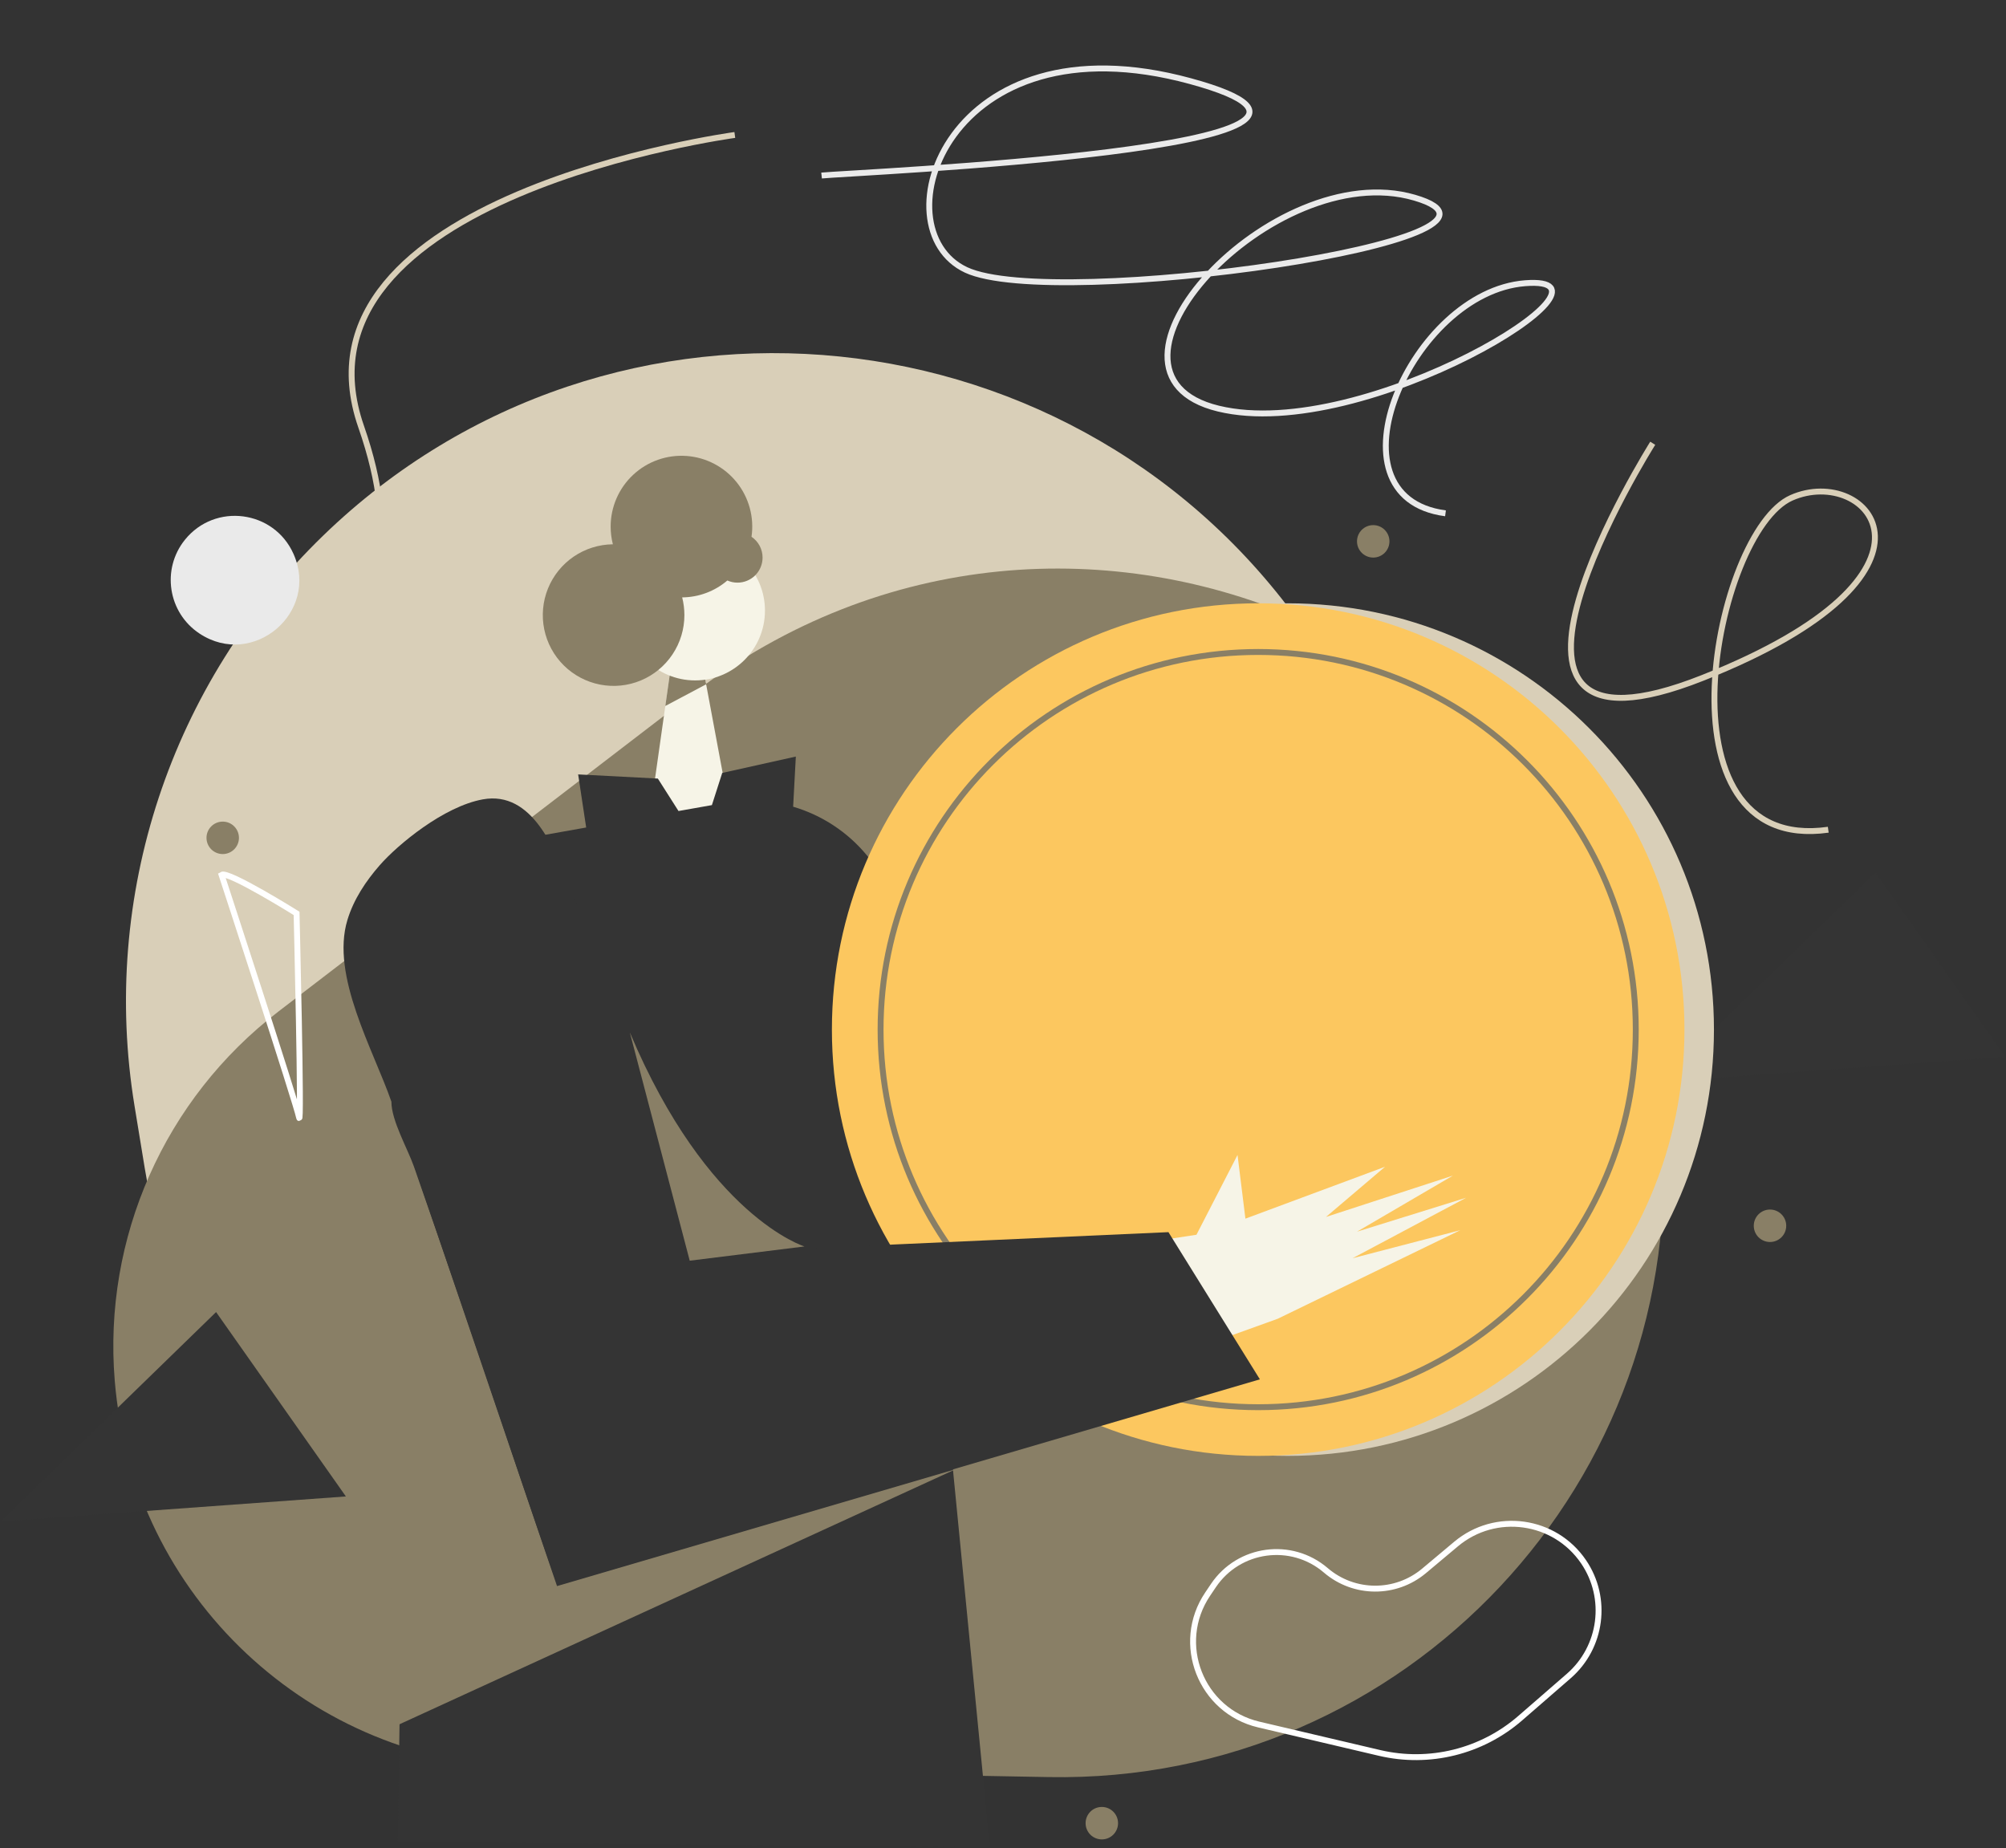
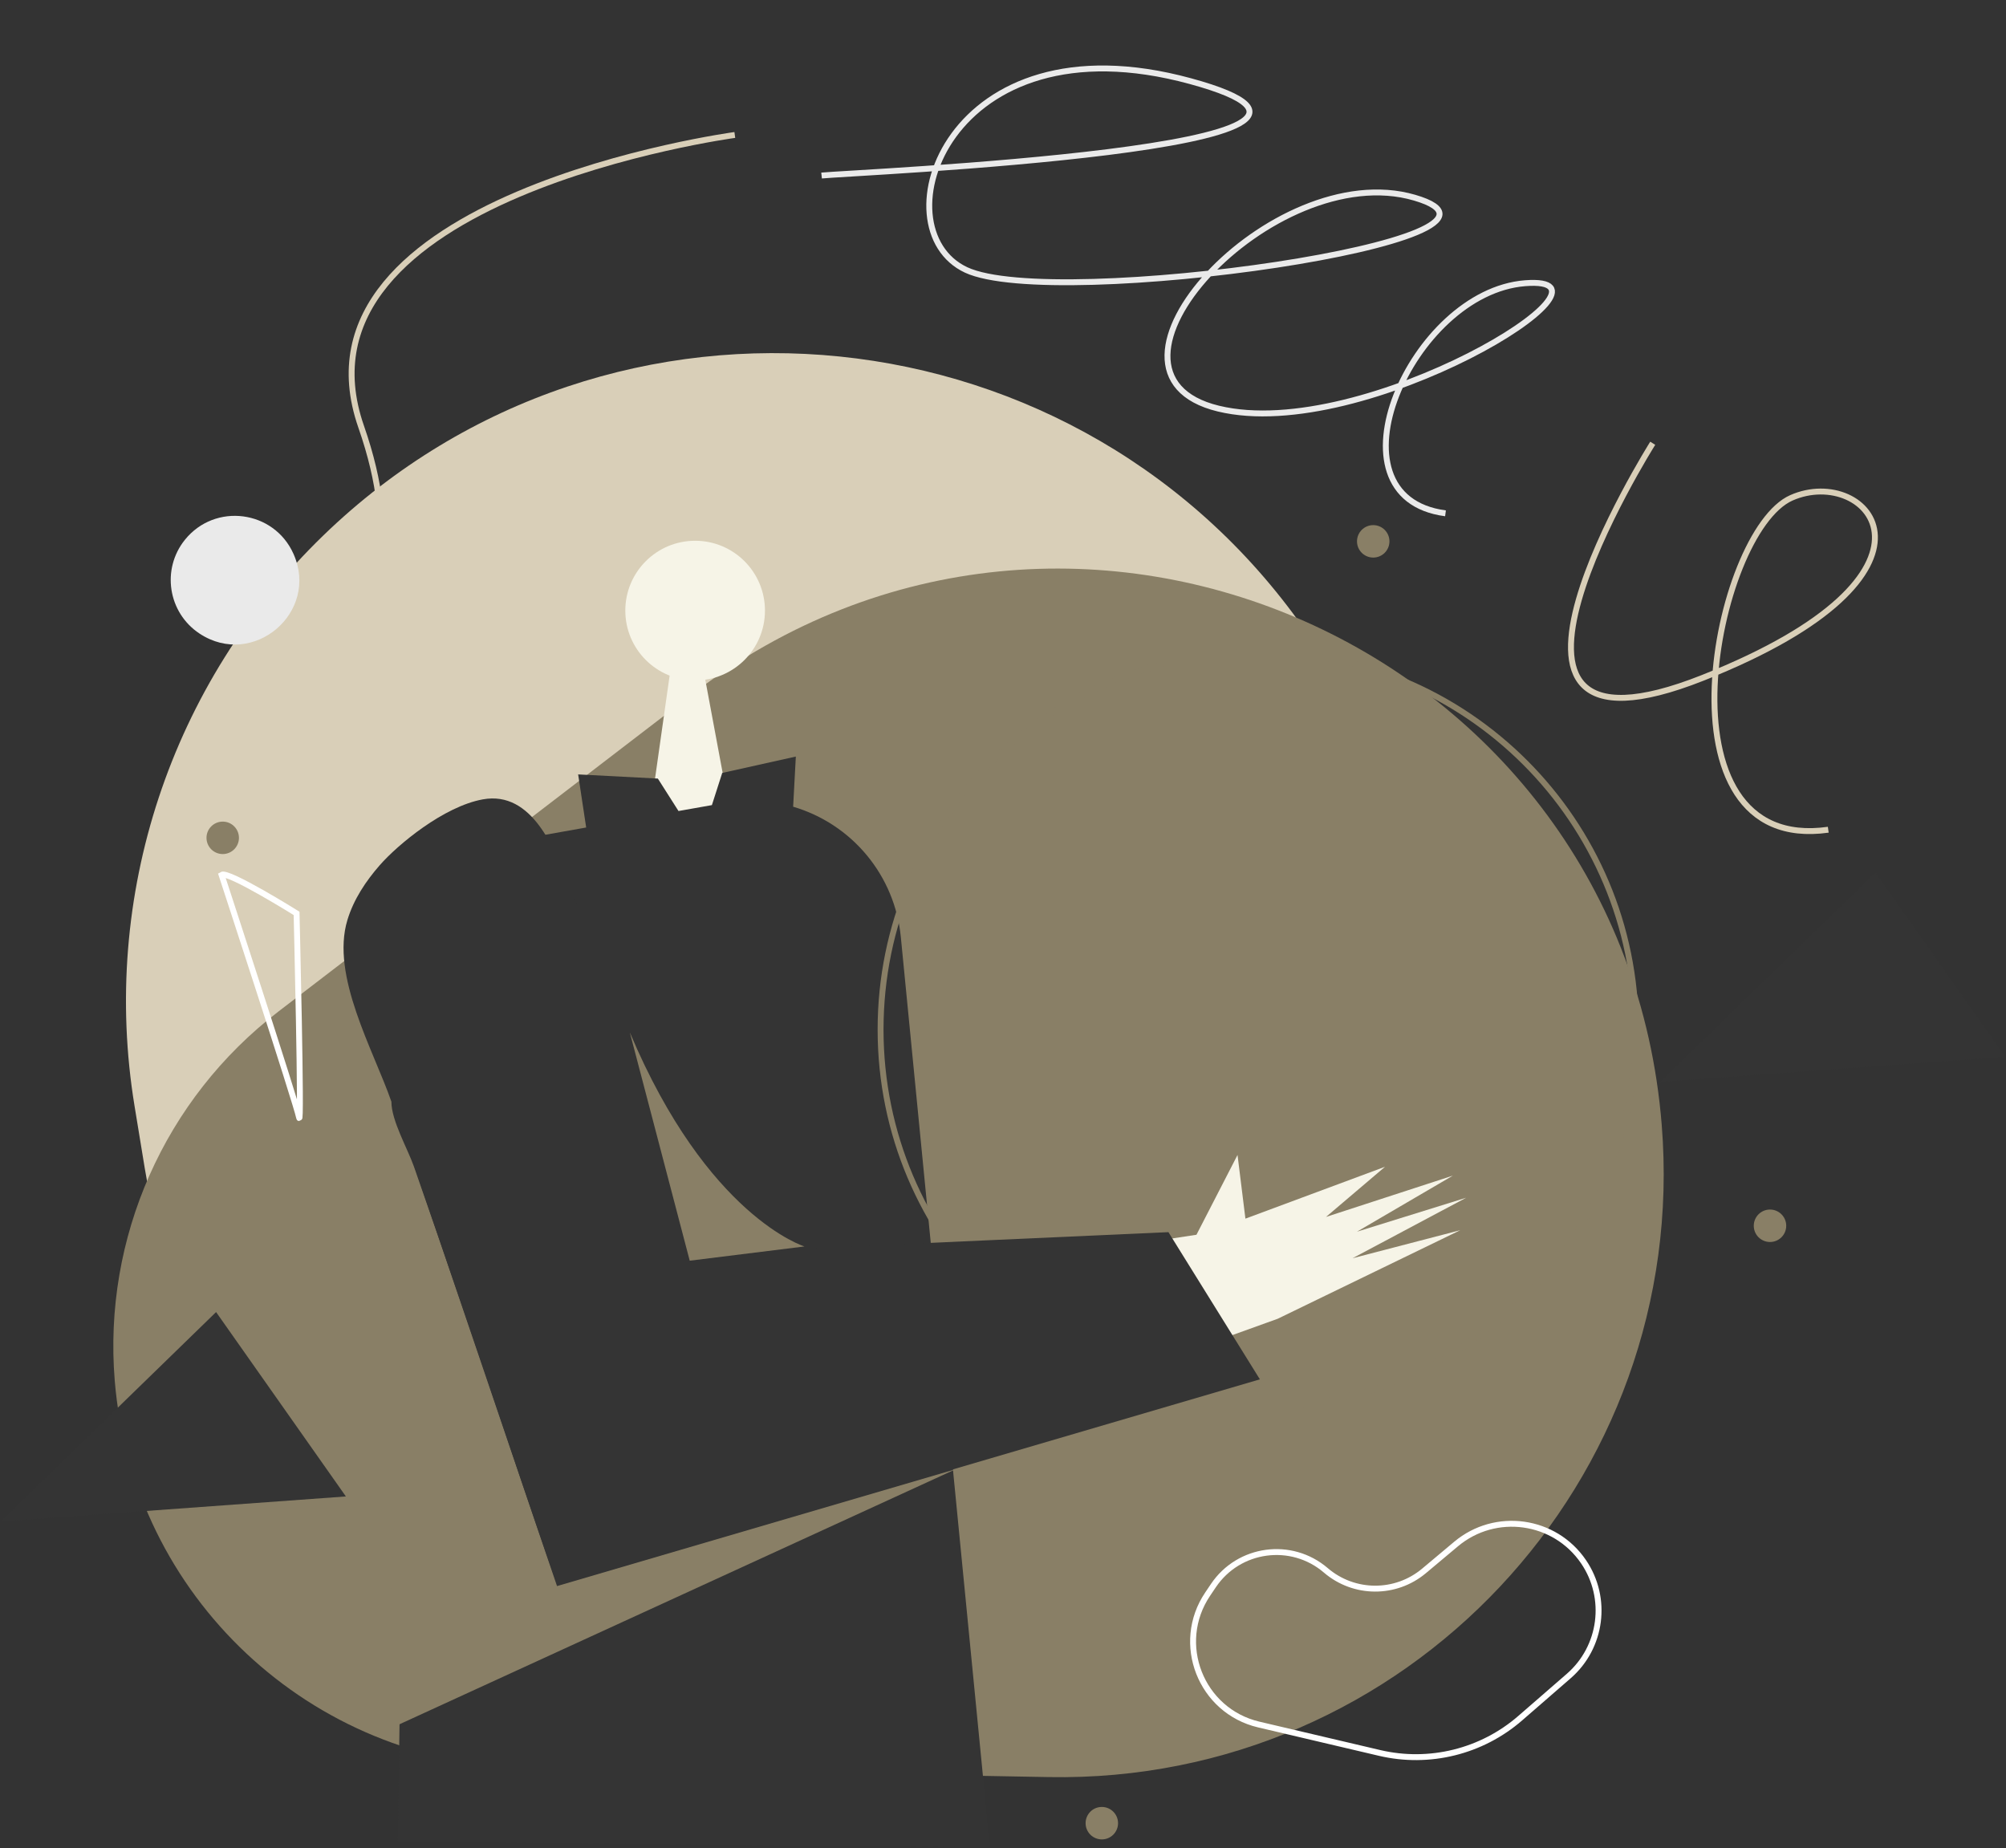
<svg xmlns="http://www.w3.org/2000/svg" width="1360" height="1253" viewBox="0 0 1360 1253" fill="none">
  <rect x="0" y="0" width="1360" height="1253" fill="#333333" stroke="none" />
  <path d="M219.061 363.135C414.865 173.495 734.325 206.152 887.708 431.487L911.713 466.753C1095.88 737.314 937.713 1107.65 614.911 1161.69V1161.69C369.977 1202.69 138.331 1036.92 98.117 791.852L91.209 749.755C67.902 607.717 115.668 463.273 219.061 363.135V363.135Z" fill="#D9CFB8" />
  <path d="M77.792 936.016C69.819 839.18 111.594 744.927 188.695 685.799L469.373 470.549C726.723 273.189 1100.45 439.17 1126.58 762.43V762.43C1146.08 1003.73 953.082 1209.17 711.036 1204.75L357.383 1198.29C210.673 1195.61 89.834 1082.25 77.792 936.016V936.016Z" fill="#897F66" />
  <path d="M496.37 558.47L439.41 560.88L451.06 478.61L454.01 457.82L477.32 456.28L478.74 463.91L496.37 558.47Z" fill="#F6F4E7" />
-   <path d="M478.74 463.91L451.06 478.61L454.01 457.82L477.32 456.28L478.74 463.91Z" fill="#897F66" />
  <path d="M471.28 461.28C497.425 461.28 518.62 440.085 518.62 413.94C518.62 387.795 497.425 366.6 471.28 366.6C445.135 366.6 423.94 387.795 423.94 413.94C423.94 440.085 445.135 461.28 471.28 461.28Z" fill="#F6F4E7" />
  <path d="M671.14 1252.45L269.68 1248.53L279.68 581.92L397.41 561L391.96 525L446 527.82L460 549.82L482.64 545.82L489.64 524L539.55 512.9L537.72 546.9C557.301 552.659 574.714 564.14 587.721 579.869C600.729 595.598 608.738 614.856 610.72 635.17L671.14 1252.45Z" fill="#343434" />
  <path d="M151 579C157.075 579 162 574.075 162 568C162 561.925 157.075 557 151 557C144.925 557 140 561.925 140 568C140 574.075 144.925 579 151 579Z" fill="#897F66" />
  <path d="M747 1247C753.075 1247 758 1242.08 758 1236C758 1229.92 753.075 1225 747 1225C740.925 1225 736 1229.92 736 1236C736 1242.08 740.925 1247 747 1247Z" fill="#897F66" />
  <path d="M931 378C937.075 378 942 373.075 942 367C942 360.925 937.075 356 931 356C924.925 356 920 360.925 920 367C920 373.075 924.925 378 931 378Z" fill="#897F66" />
  <path d="M1200 842C1206.08 842 1211 837.075 1211 831C1211 824.925 1206.08 820 1200 820C1193.92 820 1189 824.925 1189 831C1189 837.075 1193.92 842 1200 842Z" fill="#897F66" />
  <path d="M498.18 91.5C498.18 91.5 190.39 133 244.85 289.27C299.31 445.54 169.85 454.5 169.85 454.5" stroke="#D9CFB8" stroke-width="4" stroke-miterlimit="10" />
  <path d="M1125.5 733.5L1271.5 591.5L1359.5 716.5L1125.5 733.5Z" fill="#343434" />
  <path d="M125.416 365.88C109.271 385.859 113.861 415.404 135.307 429.543V429.543C171.617 453.481 216.703 415.206 198.977 375.492V375.492C185.737 345.828 145.834 340.614 125.416 365.88V365.88Z" fill="#EAEAEA" />
  <path d="M853.41 1169.13C814.092 1159.89 796.186 1114.16 818.778 1080.68L822.682 1074.89C839.897 1049.38 875.5 1044.57 898.867 1064.6V1064.6C917.984 1080.99 946.148 1081.14 965.445 1064.97L987.155 1046.77C1013.84 1024.41 1054 1029.98 1073.59 1058.77V1058.77C1090.36 1083.42 1086.04 1116.73 1063.52 1136.28L1030.65 1164.83C1004.5 1187.54 969.02 1196.3 935.297 1188.38L853.41 1169.13Z" stroke="white" stroke-width="4" stroke-miterlimit="10" />
  <path d="M150.2 593.06C154.51 590.13 201.07 619.22 201.07 619.22C201.07 619.22 204.66 767.34 202.77 757.59C200.88 747.84 150.2 593.06 150.2 593.06Z" stroke="white" stroke-width="4" stroke-miterlimit="10" />
  <path d="M1120.5 300.5C1120.5 300.5 975.5 530.5 1154.5 459.5C1333.5 388.5 1266.5 314.5 1214.5 337.5C1162.5 360.5 1119.5 579.5 1239.5 562.5" stroke="#D9CFB8" stroke-width="4" stroke-miterlimit="10" />
  <path d="M557 119C576 117 972 100 807 55C642 10 595 155 655 183C715 211 1055 162 959 134C863 106 727 253 826 277C925 301 1111 186 1034 192C957 198 896 337 980 348" stroke="#EAEAEA" stroke-width="4" stroke-miterlimit="10" />
-   <path d="M517 378C517 382.509 515.209 386.833 512.021 390.021C508.833 393.209 504.509 395 500 395C497.629 395.004 495.285 394.507 493.12 393.54C484.579 400.849 473.731 404.908 462.49 405C463.492 408.921 463.999 412.953 464 417C464 426.472 461.196 435.733 455.943 443.616C450.69 451.498 443.223 457.65 434.48 461.297C425.738 464.944 416.112 465.923 406.814 464.11C397.517 462.298 388.964 457.774 382.232 451.11C375.5 444.446 370.89 435.94 368.983 426.661C367.076 417.382 367.957 407.747 371.515 398.968C375.073 390.189 381.149 382.659 388.977 377.326C396.806 371.994 406.038 369.097 415.51 369C414.508 365.079 414.001 361.047 414 357C413.999 350.404 415.357 343.879 417.989 337.831C420.622 331.784 424.472 326.344 429.301 321.85C434.13 317.357 439.832 313.907 446.053 311.716C452.275 309.525 458.88 308.639 465.459 309.115C472.038 309.59 478.448 311.416 484.289 314.479C490.131 317.541 495.278 321.775 499.411 326.916C503.543 332.057 506.572 337.994 508.308 344.357C510.044 350.72 510.45 357.373 509.5 363.9C511.809 365.456 513.701 367.556 515.009 370.014C516.317 372.473 517 375.215 517 378Z" fill="#897F66" />
-   <path d="M873 987C1032.61 987 1162 857.61 1162 698C1162 538.39 1032.61 409 873 409C713.39 409 584 538.39 584 698C584 857.61 713.39 987 873 987Z" fill="#D9CFB8" />
-   <path d="M853 987C1012.61 987 1142 857.61 1142 698C1142 538.39 1012.61 409 853 409C693.39 409 564 538.39 564 698C564 857.61 693.39 987 853 987Z" fill="#FCC75F" />
  <path d="M853 954C994.385 954 1109 839.385 1109 698C1109 556.615 994.385 442 853 442C711.615 442 597 556.615 597 698C597 839.385 711.615 954 853 954Z" stroke="#897F66" stroke-width="4" stroke-miterlimit="10" />
  <path d="M276.3 776.93L377.64 1075.26L647.94 996.01L262 1173L276.3 776.93Z" fill="#897F66" />
  <path d="M994 812L920 835L985 797L899 825L939 791L844.35 826.17L839 783L811.16 837.09L782.42 841.47C790.533 866.137 799.13 890.623 808.21 914.93L866.21 894.06L990 834L917 853L994 812Z" fill="#F6F4E7" />
  <path d="M327.35 541.92C300.69 546.74 269.56 572.74 257.53 586.47C247.95 597.4 239.73 609.81 235.53 623.71C224.06 661.48 253.18 711.82 265.35 746.85C265.35 759.76 276.35 778.65 280.67 790.97L297.91 840.6C308.4 870.79 318.61 901.06 328.98 931.3C331.86 939.71 377.15 1075.04 378.16 1074.74L854.16 935.11L792.16 835.32L474.49 849.61C462.69 850.15 440.79 752.13 437.14 740.84C421.84 693.507 404.82 646.76 386.08 600.6C376.16 576.07 360.94 535.85 327.35 541.92Z" fill="#343434" />
  <path d="M427 699.9L427.26 700.9L467.61 854.67L545.41 845.02C545.41 845.02 479.71 825 427 699.9Z" fill="#897F66" />
  <path d="M0.5 1031.5L146.5 889.5L234.5 1014.5L0.5 1031.5Z" fill="#343434" />
</svg>